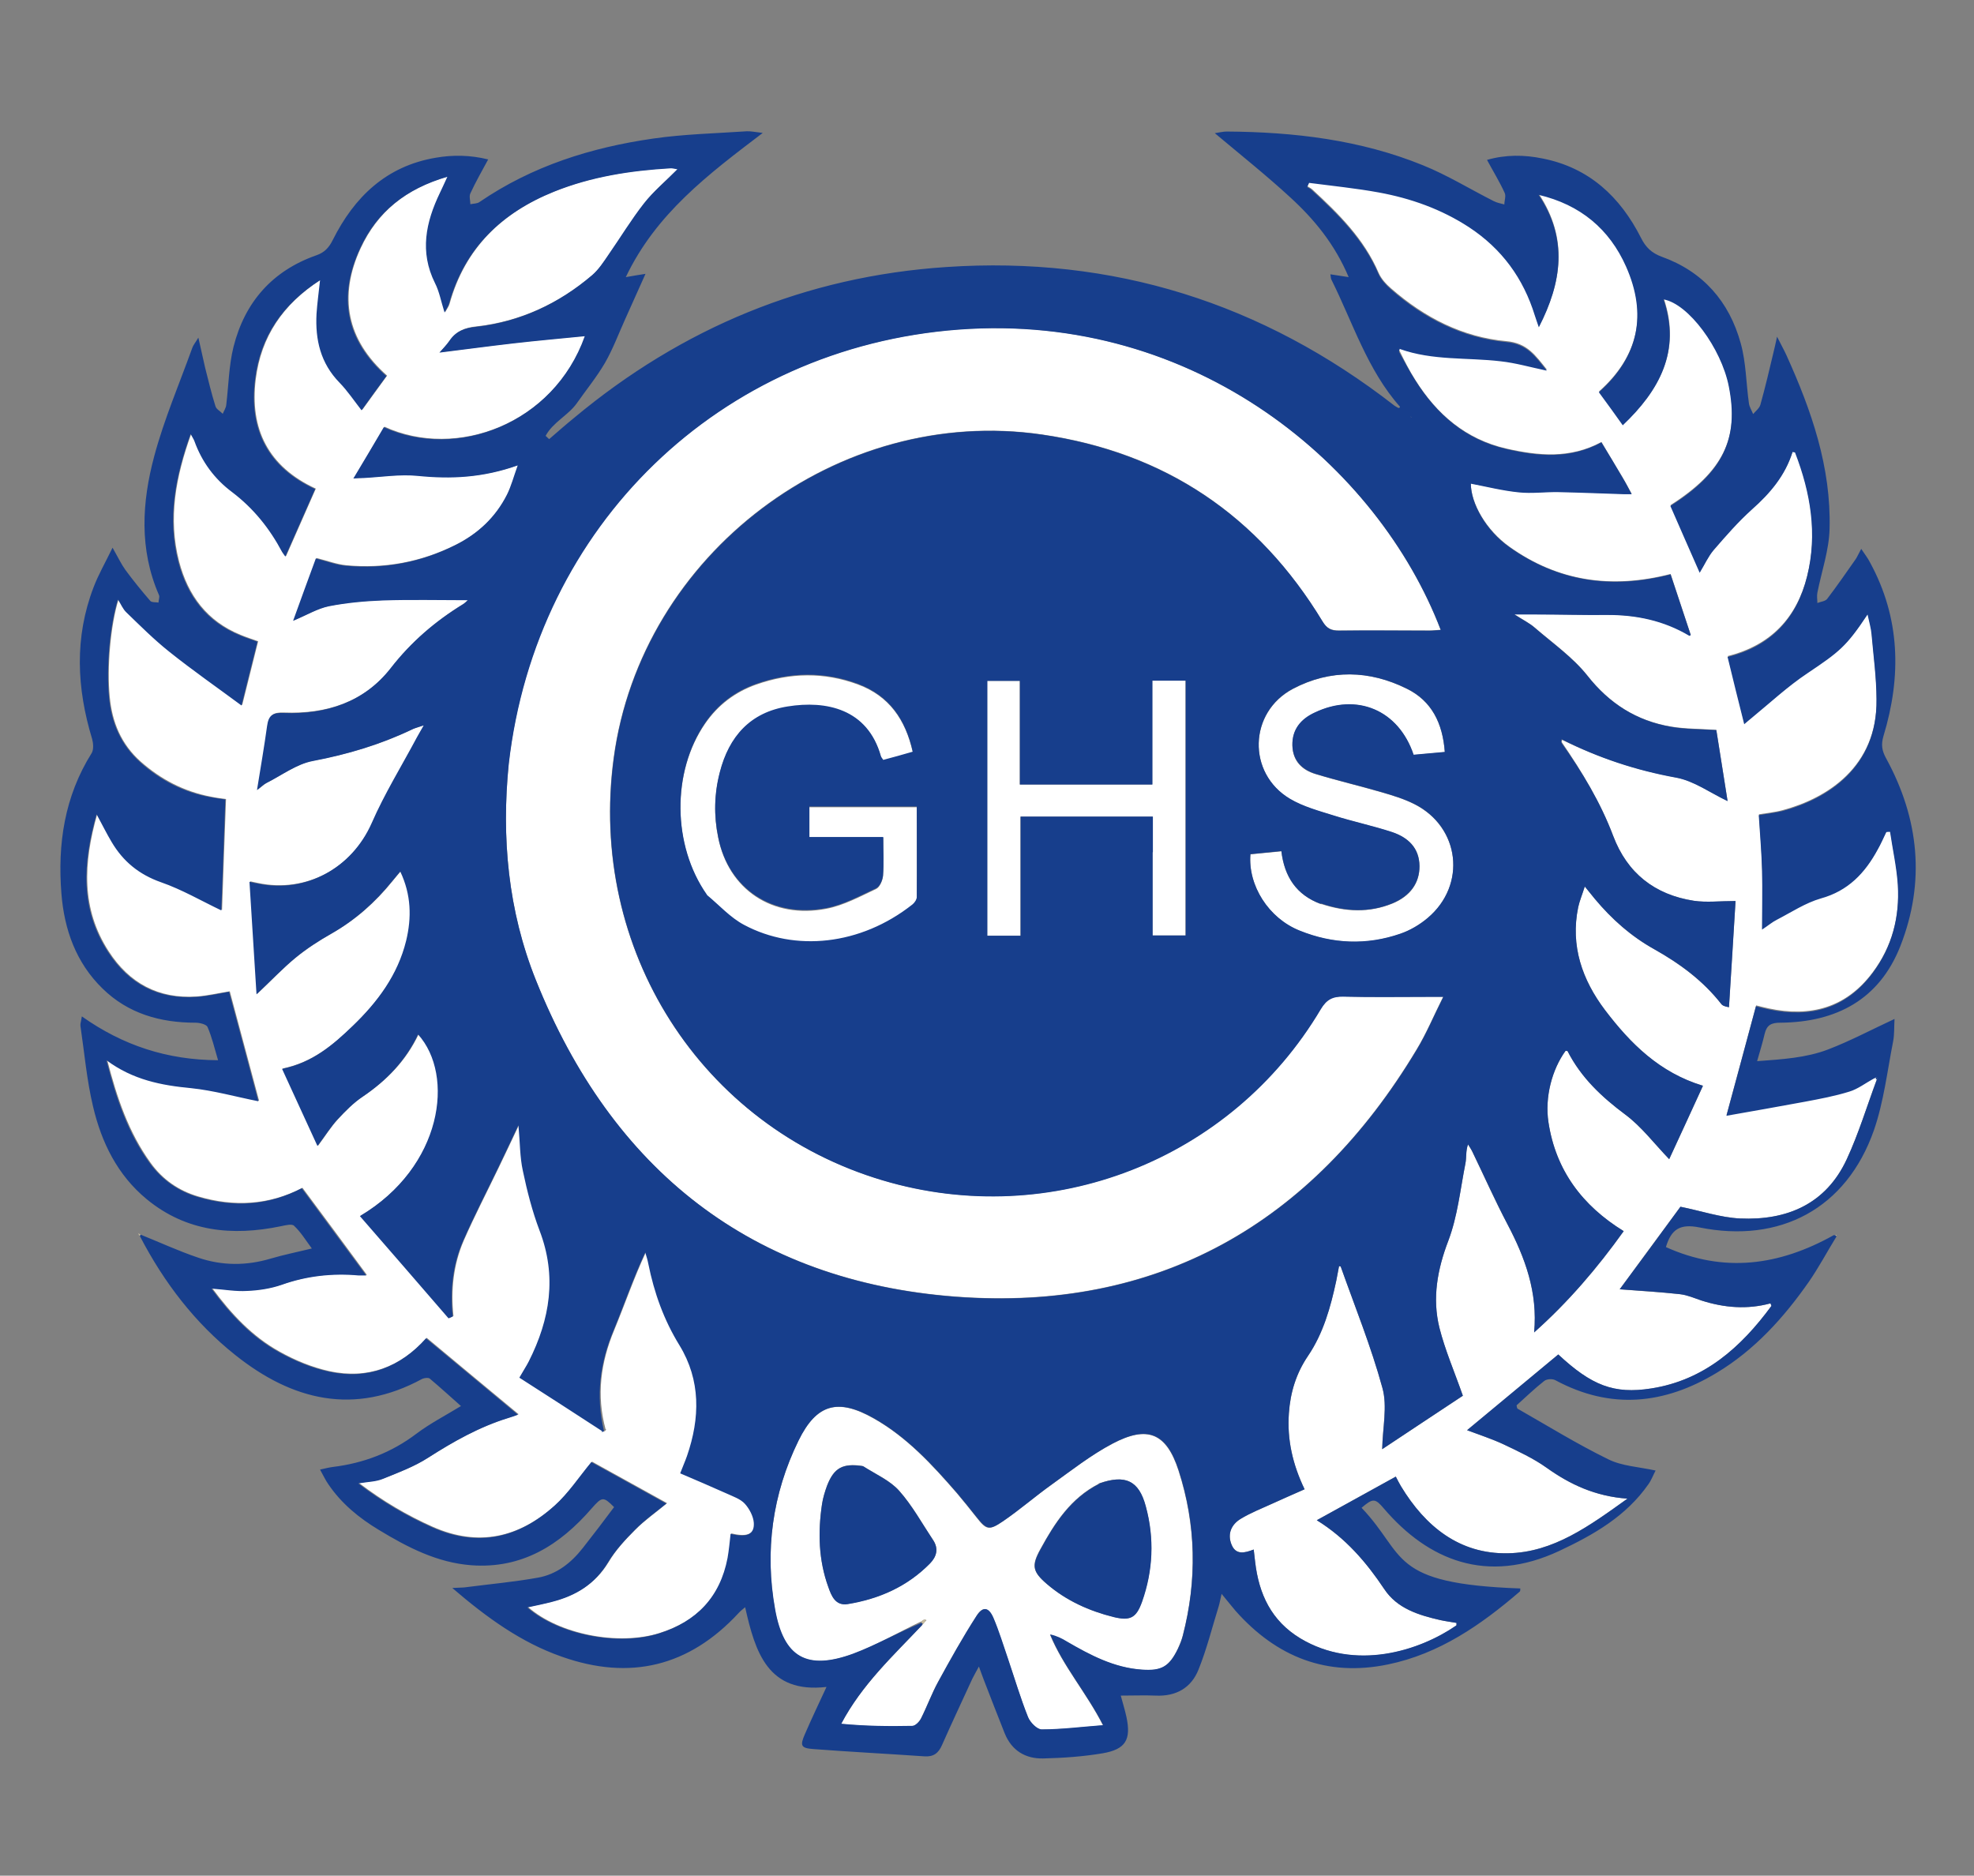
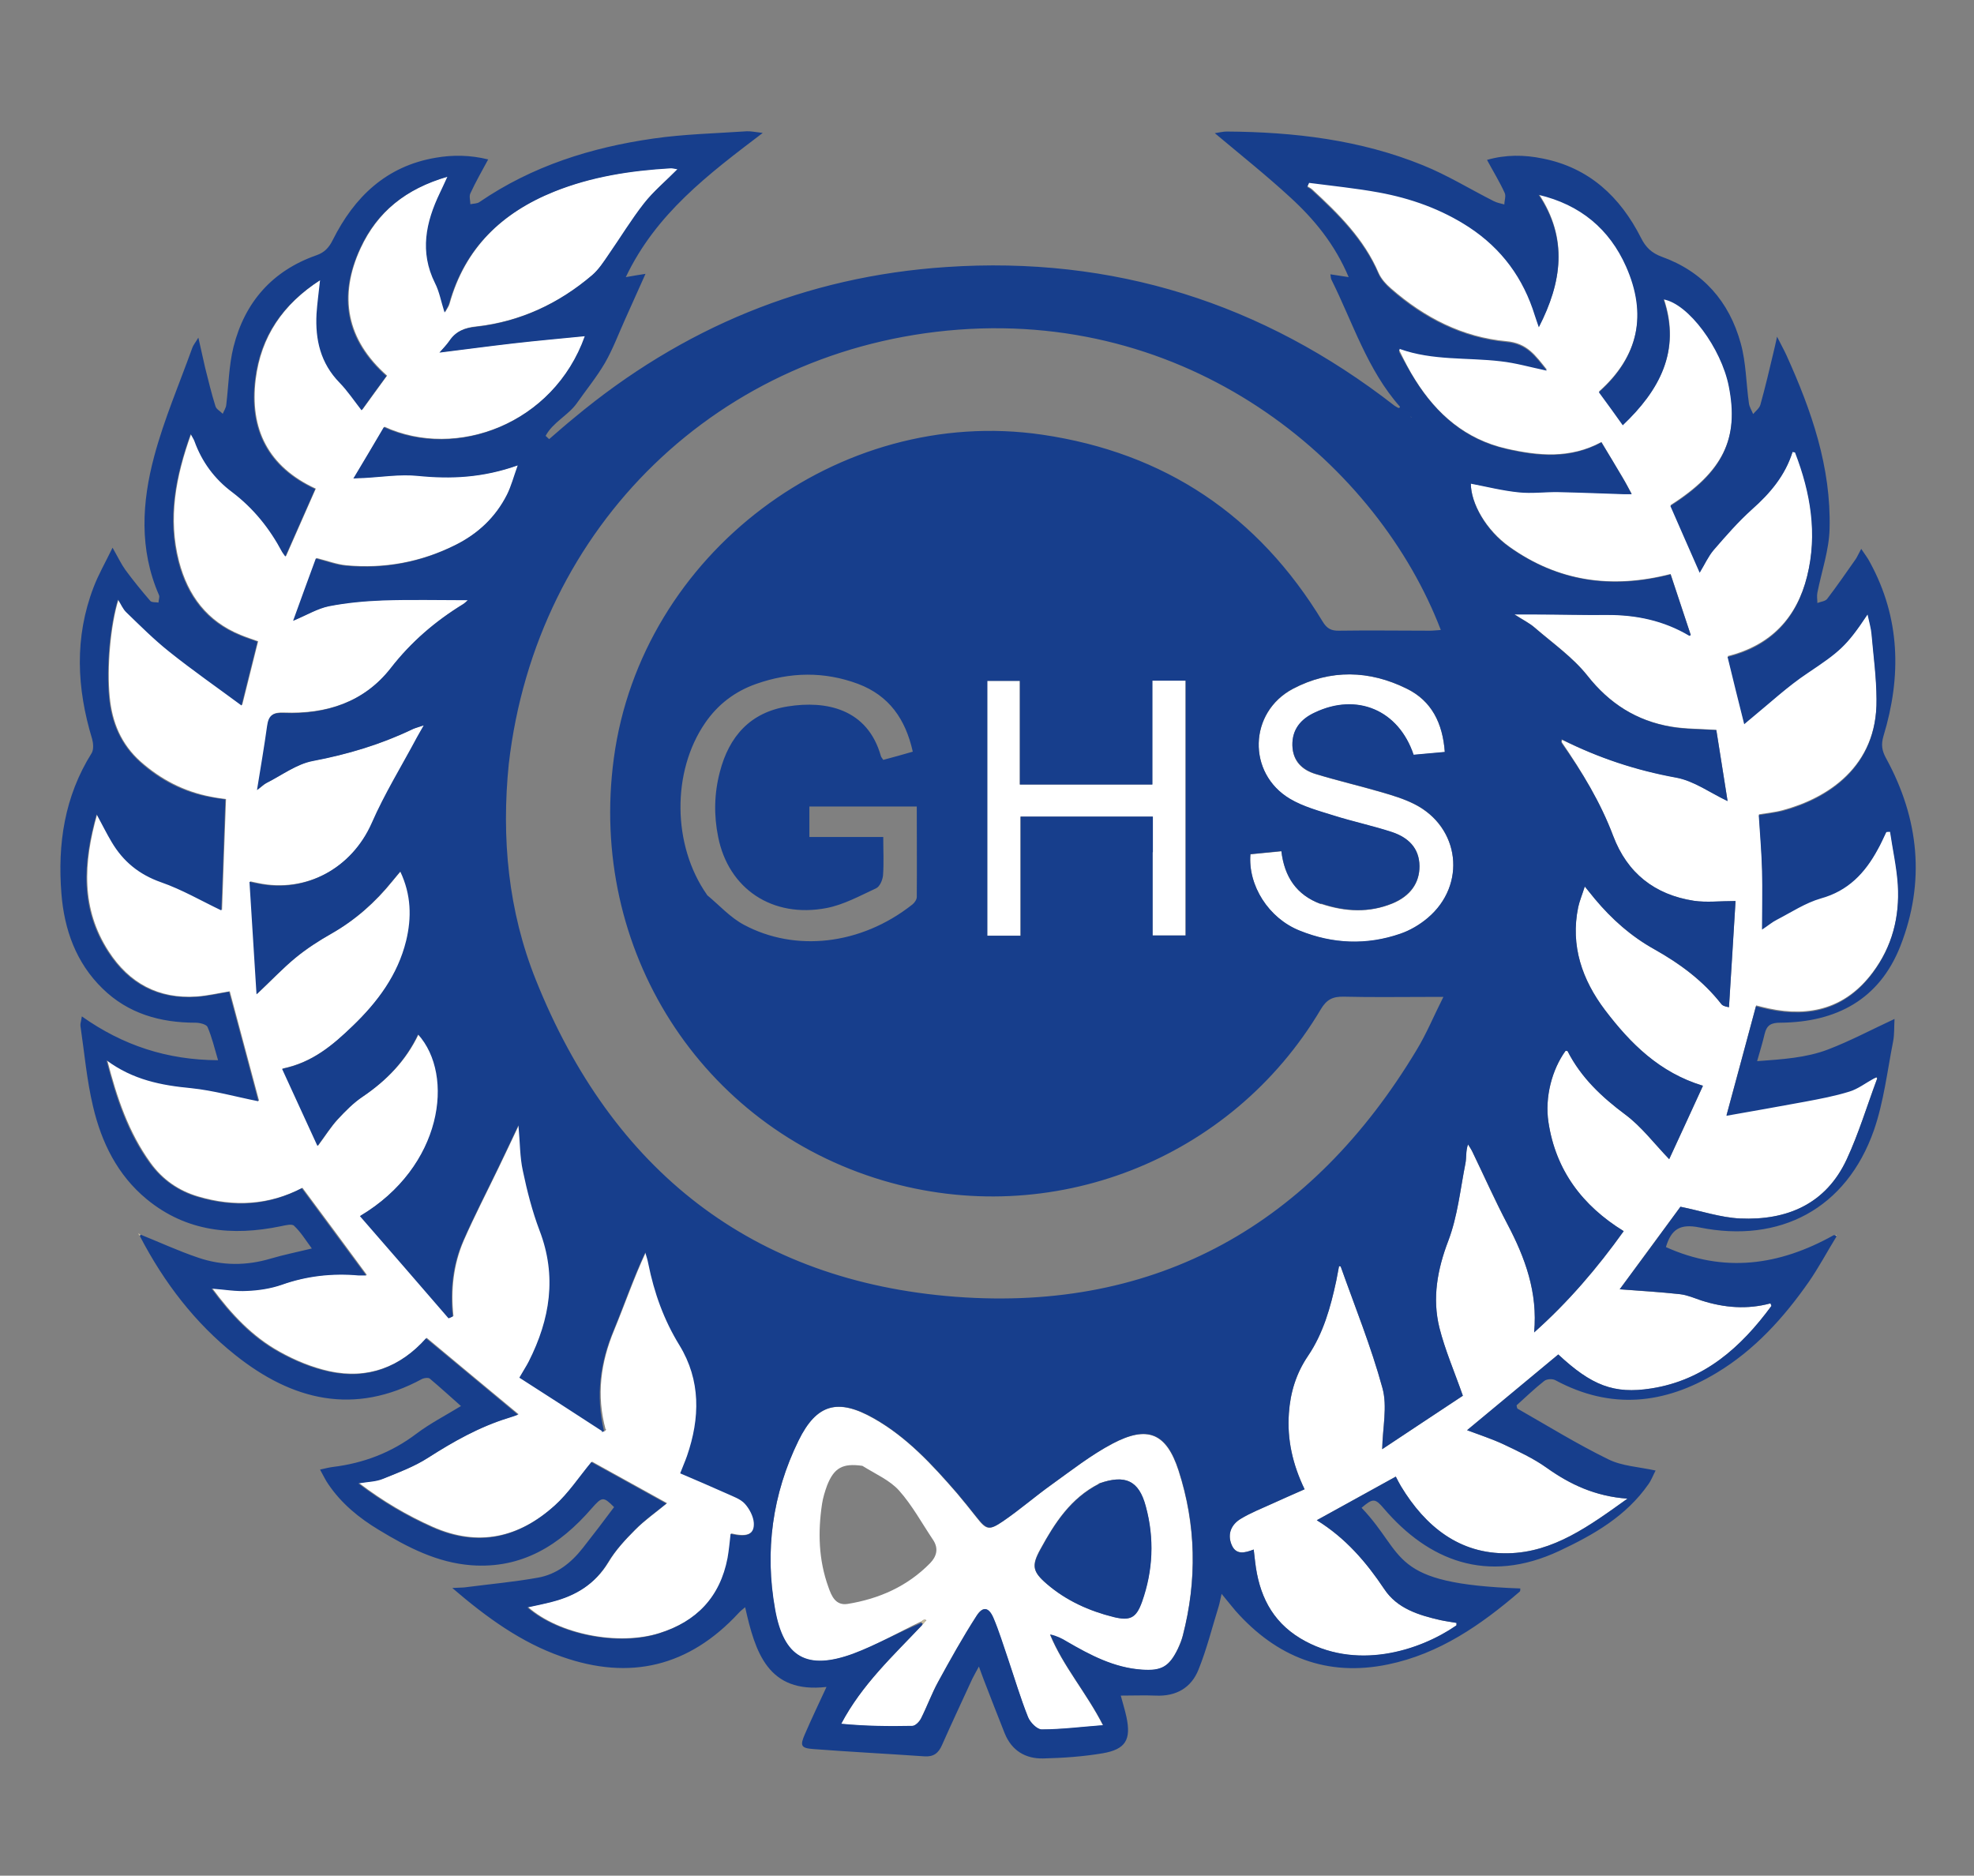
<svg xmlns="http://www.w3.org/2000/svg" id="Layer_1" version="1.1" viewBox="0 0 841.9 800">
  <rect x="0" y="0" width="841.9" height="800" fill="#808080" stroke="none" />
  <defs>
    <style>
      .st0 {
        fill: #a49260;
      }

      .st1 {
        fill: #fff;
      }

      .st2 {
        fill: #173e8c;
      }

      .st3 {
        fill: #183f8c;
      }

      .st4 {
        fill: #c6bb9e;
      }
    </style>
  </defs>
  <path class="st4" d="M782.9,526.9c-.1-.1.3-.2.3-.2,0,0,.2.4.1.5,0,.1-.3-.1-.4-.2Z" />
  <path class="st4" d="M58.9,526c.3.1.6.3,1,.6.2.2,0,.4-.2.5-.3-.1-.5-.4-.7-1,0-.2-.1-.2-.1-.2Z" />
  <path class="st4" d="M59,526s0,0,0,0,0,0,0,0Z" />
  <g>
    <path class="st1" d="M800.4,460.5c-4.2,11.4-7.7,23.1-12.8,34-8.9,19.1-25.5,26.1-45.5,25.2-8.3-.4-16.4-3.2-25.4-5-8.2,11.1-17.3,23.4-25.9,35.2,8.4.7,17.1,1.2,25.8,2.1,3.1.3,6.1,1.7,9.1,2.7,9.7,3.1,19.5,3.9,29.4,1.2.2.6.5,1,.4,1.1-13,17.7-28.7,31.7-51.3,35.2-15.9,2.5-25.5-1.3-39.6-14.5-12.9,10.7-25.8,21.4-38.9,32.3,5.3,2,10.5,3.7,15.5,6,6.3,3,12.8,6,18.4,10,10.1,7.2,20.8,12.2,34.5,13.2-16.2,11.6-31.6,22.9-51,23.3-20.6.4-35.2-11.4-45.6-28.6-.8-1.3-1.4-2.6-2.2-4.1-11.2,6.2-22.2,12.2-33.7,18.6,12.3,7.6,21.1,17.8,28.8,29.4,5.5,8.3,14.7,11.1,23.9,13.2,2.3.5,4.6.8,6.9,1.2,0,.5,0,.9-.1,1.1-15.9,11-43.1,19.6-66.5,5.5-12.4-7.5-17.7-18.9-19.3-32.7-.2-1.6-.4-3.2-.6-5.2-3.9,1.5-7.6,2.4-9.5-2.2-1.8-4.6,0-8.5,3.8-10.8,4.4-2.7,9.2-4.6,13.9-6.7,4.3-2,8.7-3.9,13.5-6-5.1-10.6-7.5-21.2-6.7-32.4.6-8.8,3.1-17,8.1-24.4,6.6-9.7,9.6-20.8,12.1-32.1.4-2.1.8-4.2,1.2-6.3.4,0,.6.1.7.2,6.1,17.2,13,34.2,17.8,51.8,2.2,7.9,0,17-.1,26.1,11.4-7.6,23.3-15.5,34.4-22.8-3.6-10.3-7.6-19.4-10-29-3.1-12.6-.9-24.8,3.8-37.1,3.9-10.4,5.1-21.9,7.3-33,.5-2.5,0-5.2,1.1-8.1.6,1,1.3,2,1.8,3,5,10.4,9.6,20.9,15,31,7.6,14.4,13,29.2,11.4,46.2,14.5-12.9,26.9-27.4,38.2-43.2-17.7-10.9-29-26-32.1-46.5-1.6-10.6,1.5-22.4,7.3-30.4.3,0,.8,0,.9.2,5.8,11.3,14.6,19.5,24.6,27,6.9,5.2,12.2,12.3,18.7,19,4.6-9.9,9.4-20.4,14.4-31.3-18.5-5.6-30.9-18-41.7-32.2-9.8-13-14.9-27.5-11.5-44,.6-2.7,1.7-5.3,2.8-8.8,1.9,2.3,3.1,3.8,4.3,5.3,7.2,8.7,15.5,16,25.4,21.5,10.8,6.1,20.7,13.4,28.5,23.3.5.6,1.1,1,3.3,1.4.9-15.3,1.9-30.6,2.8-45.3-6.7,0-12.3.7-17.8-.1-16.7-2.6-28.4-11.8-34.4-27.7-5.4-14.3-13.2-27.2-22-40.1,0-.5.3-.8.3-.8,15.5,7.6,31.6,12.9,48.6,16,7.6,1.4,14.5,6.5,21.9,10-1.5-9.7-3.2-20.1-4.8-30.3-6.8-.5-13.2-.4-19.3-1.4-14.7-2.5-26.3-9.8-35.7-21.8-6.2-7.8-14.7-13.8-22.4-20.4-2.2-1.9-5-3.3-8.7-5.7,3.9,0,6.6,0,9.3,0,10,0,20,.3,30,.2,12.6-.1,24.5,2.3,35.5,8.7.3-.1.3-.1.4-.1-2.9-8.8-5.8-17.6-8.6-26-25.3,6.5-48.1,3.1-68.7-11.6-10.1-7.2-16.5-18.7-16.5-27.1,6.8,1.3,13.5,3,20.4,3.7,5.6.6,11.3-.2,16.9-.1,9.4.2,18.9.6,28.3.9.8,0,1.6,0,3,0-1.4-2.6-2.6-4.8-3.8-6.9-3-5-6-9.9-9.1-15.2-13.3,7.2-26.9,5.9-40.6,2.8-17.3-4-29.6-14.6-38.8-29.3-2.5-3.9-4.6-8.1-6.8-12.6,0-.5.3-.7.3-.7,14,4.8,28.7,3.3,43,5,6.4.8,12.6,2.6,19.7,4-4.9-6.1-8.4-11.4-17.3-12.2-18.7-1.7-35-10.1-49.2-22.5-2.1-1.8-4.2-4.1-5.3-6.6-6.2-14.5-17.1-25.3-28.4-35.7-.6-.5-1.4-.9-2-1.3.3-.6.5-1.2.8-1.8,9.9,1.3,19.9,2.3,29.8,4.1,13.7,2.5,26.7,7.1,38.4,14.8,13.9,9.1,23.2,21.8,28.1,37.7.5,1.6,1.1,3.2,1.7,5,9.8-19,12.4-37.6-.1-56.5,17.7,4.2,30.1,14.5,37.3,30.6,9,20.2,5.5,38.4-11.6,53.6,3.6,5,7,9.8,10.2,14.1,15.5-14.7,24.9-31.5,17.4-53.7,10.7,1.9,24.6,20.9,27.8,37,4.5,22.5-2.5,36.8-24.9,51.1,4.1,9.3,8.2,18.6,12.5,28.5,2.2-3.6,3.6-7,6-9.7,5.2-6,10.4-12.1,16.3-17.3,7.8-6.9,14.2-14.5,17.3-24.5.5.2,1,.2,1.1.3,6.6,17.1,9.6,34.7,5.1,52.8-4.4,17.7-15.3,29.6-33.9,34.3,2.4,9.5,4.7,18.8,7.1,28.7,1.4-1.1,2.3-1.9,3.2-2.7,7.9-6.4,15.4-13.3,23.7-19,13.7-9.2,16.7-11.4,25.7-25.1.7,3.3,1.5,5.9,1.7,8.5.8,9.3,2,18.6,2.1,27.8.3,29.1-21.2,42.4-40,47.5-3.2.9-6.5,1.2-10.2,1.8.5,8,1.2,15.9,1.4,23.8.2,8,0,16,0,25,2.5-1.7,4.3-3.2,6.3-4.2,6.2-3.2,12.2-7.2,18.8-9.1,11.6-3.3,18.8-10.8,24.2-20.8,1.3-2.5,2.4-5,3.7-7.5.5,0,1.1,0,1.6-.1,1.1,7.6,2.9,15.1,3.3,22.7.8,13.7-2.4,26.4-10.8,37.6-11.3,15.1-26.5,19.2-44.3,15.4-1.9-.4-3.8-.9-5.4-1.3-4.3,16.1-8.6,31.7-12.6,46.7,10.8-1.9,22.2-3.8,33.5-6,6.3-1.2,12.7-2.4,18.9-4.3,3.7-1.2,7-3.7,11-5.6.5,0,.8.3.8.3Z" />
    <path class="st1" d="M258.3,609.7c-4-14.6-2.1-28.6,3.7-42.5,4.5-10.9,8.3-22,13.5-33.2.4,1.6.9,3.2,1.3,4.8,2.5,12.3,6.7,23.9,13.3,34.8,9.1,14.9,8.8,31,3.2,47.2-.8,2.3-1.8,4.6-2.9,7.4,6.8,2.9,13.3,5.7,19.8,8.6,2.7,1.2,5.8,2.3,7.8,4.4,2,2.1,3.7,5.3,3.8,8.1.3,5-3,6.4-9.9,4.7-.4,3.5-.7,6.9-1.3,10.3-3.2,16.7-13.3,27.2-29.3,32.2-17.5,5.5-42.8.6-56.1-11.1,3.7-.8,7.2-1.5,10.6-2.4,10-2.6,18.2-7.6,23.8-16.8,3-5.1,7.2-9.6,11.4-13.8,4.1-4.1,8.9-7.4,13.5-11.3-10.9-6-21.8-12.1-32-17.7-5.3,6.4-9.8,13.3-15.7,18.6-15.3,13.7-32.6,17.9-52.2,9.2-11-4.9-21.2-10.9-31.5-18.7,4.1-.7,7.5-.8,10.4-1.9,6.6-2.6,13.4-5.2,19.3-9,10.9-7,22-13.2,34.3-17,1.2-.4,2.4-.8,4.1-1.4-13.3-11-26.1-21.7-39.2-32.6-11,12.3-25,17.8-41.5,14.2-7.3-1.6-14.6-4.6-21.2-8.3-11.6-6.4-20.6-16-28.8-27.1,5.5.4,10.4,1.3,15.2,1,4.9-.3,10-1,14.7-2.6,10.7-3.8,21.7-5,32.9-4,.9,0,1.9,0,3.2,0-9.3-12.6-18.3-24.9-27.5-37.2-14.2,7.4-29.1,8.2-44.4,3.7-8.5-2.5-15.3-7.3-20.4-14.4-9.3-12.9-14.3-27.6-18.5-43.9,11.4,8.4,23.4,10.7,36,11.9,9.7.9,19.2,3.7,28.8,5.6-4.1-15.2-8.3-30.9-12.5-46.7-4.5.7-9.2,1.8-14,2.2-16.3,1.1-28.8-5.6-37.6-19.2-11.8-18.2-10.9-37.6-4.9-58.7,2.5,4.7,4.3,8.3,6.4,11.8,4.9,8.3,11.7,14,21.1,17.2,8.9,3.1,17.1,7.9,25.7,12,.5-15.1,1.1-30.9,1.7-47.3-2-.3-4.2-.5-6.4-1-11.4-2.2-21.3-7.3-30-15-8.3-7.4-12.2-16.8-13.2-27.7-1.2-12.2.3-30.4,3.8-41.6,1.3,2.1,2.1,4.1,3.6,5.5,6,5.7,11.8,11.6,18.2,16.7,10,7.9,20.4,15.3,30.9,23,2.1-8.3,4.4-17.5,6.8-27.2-2.5-.9-5-1.7-7.4-2.7-14.3-5.8-22.5-16.8-26.3-31.3-4.8-18.5-1.4-36.3,5.2-54.6.8,1.5,1.3,2.2,1.6,3,3.2,8.9,8.6,16.2,16.1,21.8,9.1,6.9,16,15.5,21.3,25.5.3.5.7,1,1.4,2,4.3-9.8,8.5-19.2,12.7-28.8-20.2-9.3-28.3-25.4-25.6-46.8,2.3-18,11.5-31.8,27.7-42.3-.6,5.5-1.3,9.9-1.5,14.3-.6,11.1,1.7,21.1,9.8,29.4,3.4,3.5,6.2,7.7,9.4,11.8,3.5-4.8,6.9-9.5,10.6-14.6-17.3-15.3-20.8-33.9-11.2-54.5,7.2-15.4,19.3-25.3,37.2-30.5-1.5,3.2-2.3,5.1-3.2,6.9-6,12.5-8.7,25.1-2.1,38.4,1.8,3.7,2.6,7.8,4.1,12.6.8-1.5,1.6-2.5,1.9-3.7,6.6-23.7,22.4-38.8,44.7-47.8,15.9-6.4,32.7-9,49.7-10,.7,0,1.5.2,3,.4-5.2,5.2-10.3,9.4-14.3,14.6-5.4,6.9-9.9,14.5-15,21.7-2.2,3.1-4.3,6.5-7.1,8.9-14.3,12.2-30.8,19.9-49.5,22-4.9.5-8.5,1.9-11.3,5.9-1.3,1.9-3,3.5-4.3,5.1,10.5-1.3,20.9-2.7,31.3-3.9,10.3-1.2,20.7-2.1,30.7-3.1-13.5,37.6-55,52.9-85.7,38.8-4.2,7-8.4,14.1-13,21.9,2.1,0,3.2-.1,4.2-.2,7.8-.4,15.7-1.6,23.4-.9,14,1.4,27.6.8,42.5-4.5-1.8,5-2.8,8.9-4.6,12.5-4.9,9.7-12.5,16.8-22.2,21.6-14.7,7.3-30.2,10.2-46.5,8.7-4.1-.4-8-1.9-12.8-3.1-3,8.3-6.2,17-9.7,26.6,5.8-2.4,10.3-5.2,15.2-6.2,7.6-1.5,15.5-2.2,23.2-2.5,12-.4,24-.1,36.1-.1-.5.4-1.2,1.2-2,1.7-11.9,7.3-22.2,16.1-30.9,27.3-11.4,14.6-27.6,19.8-45.7,19.1-4.7-.2-6.4,1.1-7,5.6-1.1,8.7-2.7,17.4-4.3,27.3,1.9-1.4,2.8-2.3,3.8-2.9,6.6-3.3,13-8.2,20-9.5,14.7-2.7,28.8-6.9,42.2-13.4,1.1-.5,2.4-.8,5.1-1.8-1.4,2.5-2.2,3.8-2.9,5.1-6.5,12.2-13.7,24-19.3,36.6-8.4,19.2-28.1,30.1-48.8,25.7-.6-.1-1.2-.3-3.3-.7,1,16.1,2,31.5,3,48,6.3-6,11.1-11.1,16.5-15.5,4.8-3.9,10-7.3,15.3-10.3,10.2-5.8,18.7-13.3,26-22.4,1-1.3,2.1-2.5,3.5-4.2,4.7,10,5,19.7,2.5,29.6-3.6,14.6-12.2,26.1-22.8,36.3-8.4,8.1-17.3,15.7-30.1,18.3,5.1,11.2,10,21.7,15.1,32.9,3.2-4.3,5.5-8.1,8.5-11.3,3.2-3.5,6.7-7.1,10.7-9.7,10.2-6.9,18.4-15.4,23.7-26.6,15.7,17.4,10.4,56.6-24.8,77.5,12.7,14.7,25.3,29.1,37.8,43.6.6-.3,1.2-.6,1.8-.8-1.2-11.1,0-22,4.4-32.2,4.6-10.5,9.9-20.7,14.9-31.1,2.7-5.6,5.4-11.3,8.7-18.3.7,7.5.6,13.7,1.9,19.5,1.8,8.6,4,17.2,7.1,25.4,7.5,19.5,4.5,37.9-4.6,55.9-.5,1-1.1,2-1.7,3-.6,1-1.2,2-2.3,3.9,11.9,7.7,23.6,15.3,35.8,23.1.7-.2.8-.6,1-1Z" />
-     <path class="st1" d="M217,325.2c11.6-101.1,89.9-177,191.7-184.7,101.7-7.6,179.1,58.6,205.7,128.1-1.7.1-3.3.3-4.8.3-12.8,0-25.7,0-38.5,0-3.4,0-5.3-.9-7.1-3.9-27.4-45.3-67.2-72.1-119.6-79.7-86.9-12.7-171,50.8-182.7,138-11,81.6,37.1,157,114.8,180.1,71.7,21.3,148.4-8.6,186.7-73,2.5-4.2,5.1-5.6,9.8-5.4,12.2.4,24.3.1,36.5.1,1.6,0,3.2,0,6,0-4.1,8.2-7.2,15.7-11.4,22.6-44.5,74.2-110.4,111.8-196.6,105.3-86.9-6.6-146.7-54.1-179-135-11.8-29.5-14.7-60.7-11.5-92.8Z" />
    <path class="st1" d="M392.6,691.7c-9.6,4.6-18.9,10-28.8,13.7-19.7,7.2-29.7,1.7-33.3-18.9-4.4-24.9-1.1-49.2,10-72,7.7-15.7,16.8-18.2,32.1-9.5,14.2,8,25,19.8,35.5,31.9,2.8,3.3,5.5,6.7,8.2,10.1,4.3,5.5,5.3,6,11.4,1.9,7.1-4.9,13.7-10.6,20.7-15.6,8.5-6.1,16.8-12.7,26-17.5,14.9-7.9,23-4.6,28.2,11.4,7.5,23.2,8,46.8,1.8,70.5-.5,1.9-1.3,3.8-2.1,5.6-3.7,7.6-7,9.6-15.4,8.9-11.8-.9-22-6.2-32-12-2.1-1.2-4.3-2.3-7.1-3,5.6,13.6,15.5,24.7,22.6,38.7-9.4.8-17.8,1.8-26.2,1.8-2,0-4.9-2.9-5.8-5.2-3.2-8.2-5.7-16.7-8.6-25-2-5.8-3.8-11.7-6.2-17.4-2-4.6-4.5-5.1-7.2-.8-5.8,9.1-11.1,18.5-16.3,28-2.8,5.1-4.7,10.6-7.4,15.8-.7,1.4-2.4,3.1-3.7,3.1-9.9.3-19.9.1-30.3-.9,8.8-16.7,22.1-28.9,34.8-42.4.7-.9,1-1.3,1.6-1.8-.1-.2-.4-.2-1-.3-.7.4-1.1.7-1.5,1M468.5,632.9c-11.9,6.1-18.7,16.7-24.8,27.8-3.9,7.1-3.4,9.6,2.8,14.9,8.2,7.1,17.9,11.4,28.3,14,7.1,1.8,9.7.5,12.2-6.5,4.7-13.3,5.4-27,1.6-40.7-3-11-8.7-13.7-20.2-9.6M367.8,625.2c-8.4-1.2-12.1.8-15.1,8.5-.9,2.5-1.7,5.1-2.1,7.7-1.8,12-1.5,23.9,2.7,35.5,1.3,3.7,3,8,8.2,7.2,13.5-2.2,25.5-7.5,35.2-17.4,2.8-2.9,3.7-6.3,1.2-10-4.7-7-8.8-14.6-14.4-20.9-3.9-4.4-9.9-7-15.7-10.6Z" />
-     <path class="st1" d="M301.3,381.6c-14.6-20.9-14.8-52.3-.6-72.9,5.5-8,12.8-13.5,21.8-16.7,14.5-5.1,29-5.4,43.5,0,13.2,4.9,20.2,15,23.3,28.9-4.4,1.2-8.5,2.3-12.6,3.5-.5-.8-.9-1.1-1-1.6-5.7-20.3-23.5-23.8-39.7-21.2-16,2.5-25.1,12.8-29,28-2.4,9.2-2.6,18.5-.7,27.7,4.4,22.1,23.1,34.8,46.2,30.3,7.3-1.4,14.3-5.2,21.1-8.4,1.6-.7,2.8-3.6,3-5.5.4-5.3.1-10.6.1-16.4h-31.5v-13h45.8c0,13.1,0,25.9,0,38.6,0,1.1-1,2.5-1.9,3.2-22.3,17.5-50.1,20.2-71.7,8.7-5.9-3.1-10.6-8.4-16-13Z" />
    <path class="st1" d="M563.6,385.6c10.3,3.4,20.3,3.8,30.2-.2,7.7-3.1,11.7-8.8,11.6-15.9,0-7.9-4.9-12.3-11.6-14.5-8.2-2.7-16.7-4.5-25-7.1-6.3-2-13-3.7-18.6-7.1-18.3-10.9-17.7-37,1.3-47,15.9-8.4,32.5-8,48.5,0,10.6,5.2,15.3,14.7,16.2,27-4.7.4-9.1.8-13.3,1.2-6.4-19.1-24.2-26.6-42.2-18-5.8,2.8-9.6,7.2-9.5,14,.1,6.6,4.1,10.5,10,12.2,9.2,2.8,18.6,5,27.9,7.7,4.8,1.4,9.6,2.8,14.1,5.1,19.5,9.8,22.4,34.5,5.7,48.6-3.4,2.8-7.4,5.2-11.6,6.7-14.4,5-28.9,4.4-43-1.3-13.3-5.3-22.1-19.4-21-32.6,4.1-.4,8.4-.8,13.2-1.3,1.3,10.9,6.4,18.7,17.1,22.6Z" />
    <path class="st1" d="M491.6,363c0-5.1,0-9.7,0-14.7h-56.4v50.8h-14.2v-108.7h13.9v44.2h56.5v-44.3h14.2v108.7h-14.1c0-12,0-23.7,0-36Z" />
  </g>
  <path class="st0" d="M602,178c-.2-.1-.4-.3-.6-.4.1,0,.3.2.5.3,0,0,.1,0,.1,0Z" />
  <path class="st3" d="M596.7,149.3c0-.1,0-.4.3-.5,0,.1-.2.4-.3.5Z" />
  <path class="st0" d="M597.2,173.8c0,0,0,.3-.3.5-.1,0,.2-.3.3-.5Z" />
-   <path class="st3" d="M800,460c0-.3.2-.5.4-.7,0,.3.2.5.1,1-.1.2-.4,0-.5-.2Z" />
  <path class="st3" d="M665.7,316.2c0-.2,0-.5.3-.7.1.2-.2.5-.3.7Z" />
  <path class="st0" d="M601.9,178s0,0,0,0,0,0,0,0Z" />
  <path class="st4" d="M721,271c0,0-.1,0,0,0,.1,0,0,0,0,0Z" />
  <path class="st4" d="M258.1,609.9c0,.2,0,.6-.4.9,0-.3,0-.5.4-.9Z" />
  <g>
    <path class="st2" d="M783.3,527.3c-4,6.5-7.6,13.3-11.9,19.5-10.7,15.3-23.1,29-39.2,38.7-22.3,13.5-45.2,15.9-68.8,3.2-1.2-.7-3.7-.6-4.8.3-4.2,3.3-8,7-11.8,10.4.2.8.2,1.2.4,1.4,12.8,7.3,25.4,15.1,38.7,21.6,5.8,2.9,12.8,3.2,20.2,4.8-1.1,2.1-1.8,4.1-3.1,5.9-9.5,13.6-23.3,21.5-38,28.4-31,14.5-56,3.8-74.7-18-3.8-4.5-4.7-4.6-9.6-.4,19.3,20.2,11.2,32.4,67.7,34.4,0,.5,0,1.1-.2,1.3-16.6,14.3-34.4,26.6-56.2,31.1-26,5.4-47.5-3.1-65-22.8-1.8-2.1-3.5-4.3-6-7.3-.6,2.5-.8,3.9-1.2,5.2-2.8,9-5.1,18.3-8.6,27-3.1,7.9-9.6,11.6-18.3,11.2-4.8-.2-9.6,0-14.9,0,.7,2.7,1.7,5.8,2.4,9,2.1,9.8-.3,13.9-10.1,15.6-8.3,1.4-16.8,2-25.3,2.2-7.6.2-13.5-3.3-16.5-10.7-3-7.6-6-15.2-8.9-22.8-.6-1.5-1.1-3-2.1-5.7-1.3,2.4-2.1,3.8-2.8,5.2-4.3,9.4-8.7,18.7-12.9,28.2-1.5,3.5-3.6,5.2-7.6,4.9-15.8-1.1-31.6-1.9-47.3-3.1-5.3-.4-5.8-1.4-3.6-6.4,2.9-6.7,6-13.2,9.2-20.1-25,2.9-30.4-14.8-34.7-34-1.2,1-2.1,1.7-2.8,2.5-21.1,22.8-46.3,28.9-75.4,18.6-17.2-6-31.8-16.5-46.7-29.3,3-.2,4.7-.1,6.4-.4,10-1.3,20.1-2.2,30.1-4,8-1.4,14.2-6.3,19.2-12.7,4.5-5.7,8.9-11.5,13.3-17.4-4.6-4.6-5.1-4.5-9.6.6-13.5,15.6-29.7,25.8-51.3,24.2-14.5-1.1-27.1-7.6-39.3-15-8.5-5.1-16.1-11.3-21.7-19.6-1.2-1.7-2.1-3.7-3.5-6.2,2.2-.5,3.8-.9,5.3-1.1,13.2-1.6,25.1-6.1,35.8-14.2,5.7-4.3,12.1-7.6,19-11.8-4.5-4-8.8-7.9-13.3-11.7-.6-.5-2.3-.3-3.2.1-29.1,15.8-55.5,9.2-79.8-10.2-17.1-13.6-30.3-30.8-40.6-50.6,0-.5.3-.7.3-.7,8.2,3.3,16.2,7,24.5,9.8,10.2,3.5,20.6,3.5,31,.4,5.4-1.6,10.9-2.7,17.5-4.3-2.6-3.5-4.7-7-7.6-9.7-.9-.9-3.7-.2-5.6.2-20.7,4.3-40.3,2.4-57.2-11.5-12.5-10.3-19.3-24.2-22.9-39.5-2.7-11.3-3.7-23-5.4-34.5-.1-.9.3-1.9.6-4,17.5,12.4,36.4,18.6,58.1,18.7-1.5-5.1-2.6-9.8-4.5-14.2-.5-1.1-3.3-1.8-5.1-1.8-15.1,0-28.8-3.9-39.7-14.6-11.3-11-16.3-25.2-17.5-40.4-1.7-21.2,1.3-41.5,12.9-60,.9-1.5.7-4.2.2-6-6.6-21.7-7.6-43.3.6-64.7,2-5.3,4.9-10.3,8.1-16.9,2.4,4.2,3.7,7,5.5,9.5,3.3,4.5,6.9,8.9,10.6,13.2.6.7,2.3.5,3.5.7,0-1.1.6-2.3.2-3.2-8.5-19.5-7.3-39.6-2-59.3,4.2-15.7,10.7-30.8,16.2-46.1.4-1.2,1.3-2.2,2.6-4.4,1.1,5,2,9,2.9,12.9,1.4,5.5,2.7,11,4.4,16.4.4,1.3,2.1,2.1,3.1,3.2.5-1.3,1.4-2.5,1.5-3.9,1-8.2,1.1-16.7,3.1-24.7,4.8-19,16.5-32.4,35.3-39,3.5-1.2,5.4-3.3,7-6.5,9.2-18.4,22.8-31.5,43.8-35.1,7.4-1.3,14.8-1.2,22.5.7-2.8,5.2-5.4,9.7-7.6,14.5-.6,1.2,0,3.1,0,4.6,1.4-.3,3-.2,4-1,22.4-15.3,47.5-23.2,74-27,13.1-1.9,26.5-2.2,39.8-3.1,1.7-.1,3.5.3,6.9.7-23.3,17.7-45.5,34.4-58.4,61.5,3.3-.6,5.3-.9,8.4-1.4-3.1,6.9-5.9,13.1-8.7,19.4-2.8,6.2-5.2,12.7-8.6,18.6-3.5,6-8,11.5-12,17.2-3.7,5.2-10.2,8.1-13.3,13.9.5.5,1,.9,1.5,1.4,3.6-3.1,7.1-6.2,10.8-9.2,46-38.3,98.7-60.2,158.5-64.2,71.2-4.8,134.9,15.3,191.2,59.1.4.3.8.5,1.7,1,.5,0,.6-.2.7-.5-14-15.8-20.1-35.9-29.3-54.3-.2-.4-.2-1-.4-2.2,2.4.4,4.5.7,7.8,1.2-5.9-14-14.7-24.7-25-34.1-10.1-9.3-20.9-17.9-32.1-27.3,2.1-.3,3.6-.7,5.1-.7,28.7.2,56.9,3.5,83.7,14.4,10.4,4.2,20.1,10.2,30.2,15.3,1.4.7,3,1,4.5,1.4,0-1.7.8-3.6.1-5-2.1-4.6-4.8-9-7.5-14,8-2.3,15.9-2.2,23.7-.6,19.8,3.9,33.1,16.3,42,33.9,2,4,4.5,6.4,8.8,8,17.6,6.3,28.8,19.1,33.7,36.9,2.3,8.2,2.3,17.1,3.5,25.6.2,1.6,1.2,3.1,1.8,4.6,1.1-1.3,2.7-2.5,3.1-4,2.1-7.5,3.9-15.2,5.7-22.8.4-1.5.7-3.1,1.4-6.2,1.8,3.6,3,5.7,4,7.9,10.7,23.6,19.1,47.8,18.4,74-.2,9.1-3.4,18.2-5.2,27.3-.3,1.4,0,3,0,4.4,1.4-.6,3.4-.7,4.2-1.8,4.2-5.5,8.2-11.3,12.2-17,.7-1.1,1.2-2.3,2.3-4.3,1.5,2.3,2.8,3.9,3.7,5.7,13,23.8,13.5,48.7,5.8,74.1-1.1,3.7-.7,6.3,1.2,9.7,14,25.7,16.7,52.6,6,79.9-9,22.9-27.4,32.5-51.2,32.7-3.9,0-5.8,1-6.7,4.8-.8,3.5-1.9,7-3.2,11.6,10.8-.8,20.9-1.4,30.3-5,9.4-3.6,18.4-8.4,28.3-13-.2,3.2,0,6.5-.6,9.6-2.5,12.7-4,25.8-8.2,37.9-11.7,33.3-39.9,48.4-74.5,41.4-8.1-1.6-11.9.7-14.2,8.4,24.6,11.1,48.2,8,71.6-5.1.5,0,.7.2.7.2M602,178s0,0-.2-.2c-.1,0-.3-.2-.4-.2.2.1.4.3.6.5M393.1,692.2c.2.2.3.3.1,1-12.3,13-25.6,25.3-34.4,42,10.4,1,20.3,1.1,30.3.9,1.3,0,3-1.8,3.7-3.1,2.6-5.2,4.6-10.7,7.4-15.8,5.2-9.5,10.4-18.9,16.3-28,2.7-4.2,5.2-3.8,7.2.8,2.4,5.6,4.2,11.6,6.2,17.4,2.8,8.3,5.3,16.8,8.6,25,.9,2.2,3.8,5.2,5.8,5.2,8.4,0,16.8-1.1,26.2-1.8-7.2-14-17-25.1-22.6-38.7,2.8.6,5,1.7,7.1,3,10,5.8,20.1,11.2,32,12,8.4.6,11.7-1.3,15.4-8.9.9-1.8,1.6-3.7,2.1-5.6,6.1-23.7,5.7-47.3-1.8-70.5-5.2-16-13.2-19.3-28.2-11.4-9.2,4.9-17.5,11.4-26,17.5-7,5-13.6,10.8-20.7,15.6-6,4.1-7,3.6-11.4-1.9-2.7-3.4-5.4-6.8-8.2-10.1-10.5-12.1-21.4-23.9-35.5-31.9-15.3-8.6-24.4-6.2-32.1,9.5-11.2,22.8-14.5,47.1-10,72,3.7,20.6,13.6,26.1,33.3,18.9,9.9-3.7,19.2-9.1,29.3-13.2M256.8,610.4c-11.7-7.6-23.4-15.2-35.3-22.8,1.1-1.9,1.7-2.9,2.3-3.9.6-1,1.2-2,1.7-3,9.1-18,12.1-36.4,4.6-55.9-3.1-8.2-5.3-16.8-7.1-25.4-1.3-5.9-1.2-12-1.9-19.5-3.3,7-6,12.7-8.7,18.3-5,10.4-10.3,20.6-14.9,31.1-4.4,10.1-5.6,21-4.4,32.2-.6.3-1.2.6-1.8.8-12.5-14.5-25.1-29-37.8-43.6,35.3-21,40.5-60.1,24.8-77.5-5.3,11.2-13.5,19.7-23.7,26.6-4,2.7-7.4,6.2-10.7,9.7-2.9,3.2-5.3,7-8.5,11.3-5.1-11.2-10-21.7-15.1-32.9,12.9-2.6,21.7-10.2,30.1-18.3,10.6-10.2,19.2-21.7,22.8-36.3,2.4-9.9,2.2-19.7-2.5-29.6-1.4,1.7-2.5,3-3.5,4.2-7.3,9-15.8,16.6-26,22.4-5.3,3-10.6,6.4-15.3,10.3-5.3,4.4-10.1,9.5-16.5,15.5-1-16.5-2-31.9-3-48,2.1.5,2.7.6,3.3.7,20.7,4.4,40.3-6.5,48.8-25.7,5.5-12.6,12.8-24.4,19.3-36.6.7-1.3,1.5-2.6,2.9-5.1-2.7.9-4,1.2-5.1,1.8-13.5,6.4-27.5,10.6-42.2,13.4-7,1.3-13.4,6.2-20,9.5-1,.5-1.9,1.4-3.8,2.9,1.6-9.9,3.1-18.6,4.3-27.3.6-4.5,2.3-5.8,7-5.6,18.1.7,34.3-4.5,45.7-19.1,8.7-11.2,19-20,30.9-27.3.8-.5,1.5-1.3,2-1.7-12.1,0-24.1-.3-36.1.1-7.8.3-15.6,1-23.2,2.5-4.8,1-9.3,3.7-15.2,6.2,3.5-9.6,6.6-18.3,9.7-26.6,4.8,1.2,8.8,2.8,12.8,3.1,16.3,1.5,31.9-1.4,46.5-8.7,9.7-4.8,17.3-11.9,22.2-21.6,1.8-3.6,2.8-7.5,4.6-12.5-14.9,5.3-28.5,5.9-42.5,4.5-7.7-.8-15.6.5-23.4.9-1.1,0-2.1,0-4.2.2,4.7-7.8,8.9-14.9,13-21.9,30.8,14.1,72.3-1.2,85.7-38.8-10,1-20.3,1.9-30.7,3.1-10.4,1.2-20.8,2.6-31.3,3.9,1.4-1.6,3-3.2,4.3-5.1,2.7-4,6.4-5.4,11.3-5.9,18.7-2.1,35.2-9.8,49.5-22,2.8-2.4,5-5.8,7.1-8.9,5-7.2,9.6-14.8,15-21.7,4-5.1,9.2-9.4,14.3-14.6-1.5-.2-2.2-.5-3-.4-17.1,1-33.8,3.6-49.7,10-22.3,9-38.1,24.1-44.7,47.8-.3,1.1-1.1,2.1-1.9,3.7-1.5-4.7-2.2-8.9-4.1-12.6-6.6-13.3-3.9-25.9,2.1-38.4.9-1.8,1.7-3.7,3.2-6.9-17.9,5.2-30.1,15.1-37.2,30.5-9.6,20.7-6.1,39.2,11.2,54.5-3.7,5-7.1,9.7-10.6,14.6-3.2-4.1-6-8.3-9.4-11.8-8.1-8.3-10.4-18.3-9.8-29.4.3-4.4.9-8.8,1.5-14.3-16.2,10.4-25.5,24.3-27.7,42.3-2.7,21.3,5.4,37.5,25.6,46.8-4.2,9.6-8.4,18.9-12.7,28.8-.7-1-1.1-1.5-1.4-2-5.3-10-12.2-18.6-21.3-25.5-7.5-5.6-12.9-12.9-16.1-21.8-.3-.8-.8-1.5-1.6-3-6.6,18.3-10,36.2-5.2,54.6,3.8,14.5,12,25.5,26.3,31.3,2.4,1,4.9,1.8,7.4,2.7-2.4,9.7-4.8,18.9-6.8,27.2-10.4-7.7-20.9-15-30.9-23-6.4-5.1-12.3-11-18.2-16.7-1.5-1.4-2.3-3.5-3.6-5.5-3.5,11.2-5,29.3-3.8,41.6,1,10.9,5,20.3,13.2,27.7,8.7,7.8,18.6,12.9,30,15,2.2.4,4.5.7,6.4,1-.6,16.4-1.1,32.2-1.7,47.3-8.6-4.1-16.8-8.9-25.7-12-9.4-3.3-16.2-8.9-21.1-17.2-2.1-3.5-3.9-7.2-6.4-11.8-6,21.1-7,40.4,4.9,58.7,8.8,13.6,21.3,20.3,37.6,19.2,4.8-.3,9.5-1.4,14-2.2,4.2,15.7,8.5,31.5,12.5,46.7-9.6-1.9-19.1-4.6-28.8-5.6-12.6-1.2-24.7-3.5-36-11.9,4.2,16.3,9.1,31,18.5,43.9,5.2,7.1,12,11.9,20.4,14.4,15.4,4.6,30.2,3.7,44.4-3.7,9.1,12.4,18.2,24.6,27.5,37.2-1.3,0-2.2,0-3.2,0-11.3-1-22.2.2-32.9,4-4.6,1.6-9.7,2.4-14.7,2.6-4.8.3-9.7-.6-15.2-1,8.2,11.1,17.2,20.7,28.8,27.1,6.6,3.7,13.9,6.7,21.2,8.3,16.5,3.6,30.5-1.8,41.5-14.2,13,10.8,25.9,21.5,39.2,32.6-1.6.6-2.8,1-4.1,1.4-12.4,3.8-23.5,10.1-34.3,17-5.9,3.8-12.7,6.3-19.3,9-2.9,1.2-6.3,1.2-10.4,1.9,10.3,7.8,20.5,13.8,31.5,18.7,19.6,8.7,36.9,4.6,52.2-9.2,5.9-5.3,10.4-12.2,15.7-18.6,10.2,5.6,21.1,11.7,32,17.7-4.7,3.8-9.5,7.2-13.5,11.3-4.2,4.2-8.4,8.8-11.4,13.8-5.6,9.3-13.7,14.2-23.8,16.8-3.4.9-6.9,1.6-10.6,2.4,13.3,11.6,38.7,16.6,56.1,11.1,16-5,26.1-15.5,29.3-32.2.6-3.4.9-6.8,1.3-10.3,6.9,1.7,10.2.3,9.9-4.7-.2-2.8-1.9-6-3.8-8.1-1.9-2.1-5-3.1-7.8-4.4-6.5-2.9-13-5.7-19.8-8.6,1.1-2.9,2.1-5.1,2.9-7.4,5.6-16.2,5.9-32.3-3.2-47.2-6.7-10.9-10.8-22.4-13.3-34.8-.3-1.6-.8-3.2-1.3-4.8-5.2,11.1-9,22.3-13.5,33.2-5.8,13.9-7.7,27.9-4.1,43-.1.2-.3.3-1.1.3M596.9,148.6c-.1.3-.2.5-.2,1.5,2.3,4.1,4.4,8.2,6.9,12.1,9.2,14.6,21.4,25.3,38.8,29.3,13.7,3.2,27.2,4.4,40.6-2.8,3.2,5.2,6.2,10.2,9.1,15.2,1.3,2.1,2.4,4.3,3.8,6.9-1.4,0-2.2,0-3,0-9.4-.3-18.9-.7-28.3-.9-5.6-.1-11.3.7-16.9.1-6.9-.7-13.6-2.4-20.4-3.7,0,8.4,6.4,20,16.5,27.1,20.6,14.6,43.4,18.1,68.7,11.6,2.8,8.4,5.7,17.2,8.6,25.9,0,0,0,0-.6.3-10.9-6.5-22.8-9-35.3-8.9-10,.1-20-.2-30-.2-2.7,0-5.3,0-9.3,0,3.7,2.4,6.5,3.7,8.7,5.7,7.6,6.6,16.2,12.6,22.4,20.4,9.4,11.9,21,19.3,35.7,21.8,6.1,1.1,12.5,1,19.3,1.4,1.6,10.2,3.3,20.6,4.8,30.3-7.4-3.5-14.3-8.6-21.9-10-17.1-3.1-33.2-8.4-48.9-16.4-.1.3-.2.7,0,1.6,8.8,12.4,16.6,25.3,22,39.6,6,15.9,17.7,25.1,34.4,27.7,5.4.8,11.1.1,17.8.1-.9,14.7-1.8,30-2.8,45.3-2.2-.4-2.9-.8-3.3-1.4-7.7-9.9-17.6-17.2-28.5-23.3-9.9-5.5-18.2-12.9-25.4-21.5-1.2-1.5-2.4-3-4.3-5.3-1.1,3.5-2.2,6.1-2.8,8.8-3.4,16.5,1.7,31.1,11.5,44,10.8,14.2,23.2,26.6,41.7,32.2-5,10.9-9.8,21.4-14.4,31.3-6.4-6.7-11.8-13.9-18.7-19-10.1-7.5-18.9-15.8-24.6-27,0-.2-.6-.2-.9-.2-5.8,8-8.9,19.8-7.3,30.4,3.1,20.5,14.4,35.6,32.1,46.5-11.3,15.8-23.7,30.3-38.2,43.2,1.6-17-3.8-31.8-11.4-46.2-5.3-10.2-10-20.7-15-31-.5-1.1-1.2-2-1.8-3-1,2.9-.6,5.6-1.1,8.1-2.2,11.1-3.3,22.5-7.3,33-4.7,12.3-6.9,24.5-3.8,37.1,2.4,9.5,6.4,18.7,10,29-11.1,7.3-23,15.3-34.4,22.8.2-9.1,2.3-18.2.1-26.1-4.8-17.6-11.7-34.6-17.8-51.8,0,0-.3,0-.7-.2-.4,2.1-.8,4.2-1.2,6.3-2.4,11.3-5.5,22.4-12.1,32.1-5,7.4-7.5,15.5-8.1,24.4-.8,11.2,1.6,21.8,6.7,32.4-4.7,2.1-9.1,4-13.5,6-4.7,2.2-9.5,4-13.9,6.7-3.8,2.4-5.6,6.3-3.8,10.8,1.8,4.7,5.6,3.7,9.5,2.2.2,2,.4,3.6.6,5.2,1.6,13.8,6.9,25.2,19.3,32.7,23.4,14,50.6,5.4,66.5-5.5.2-.1,0-.6.1-1.1-2.3-.4-4.6-.7-6.9-1.2-9.2-2.1-18.4-4.9-23.9-13.2-7.7-11.5-16.5-21.8-28.8-29.4,11.5-6.3,22.5-12.4,33.7-18.6.8,1.5,1.4,2.8,2.2,4.1,10.4,17.2,25,29,45.6,28.6,19.4-.3,34.8-11.7,51-23.3-13.7-1-24.4-6-34.5-13.2-5.6-4-12.1-7-18.4-10-4.9-2.3-10.2-4-15.5-6,13.1-10.9,26-21.6,38.9-32.3,14.2,13.2,23.7,17,39.6,14.5,22.6-3.5,38.3-17.5,51.3-35.2,0-.1-.2-.5-.4-1.1-9.9,2.7-19.7,1.9-29.4-1.2-3-1-6-2.3-9.1-2.7-8.7-1-17.4-1.5-25.8-2.1,8.7-11.7,17.8-24.1,25.9-35.2,8.9,1.8,17.1,4.6,25.4,5,20,.9,36.6-6.1,45.5-25.2,5.1-11,8.6-22.7,13-34.4,0-.3-.2-.5-.2-.8-.2.2-.4.4-1.2.7-3.5,1.9-6.8,4.5-10.5,5.6-6.1,1.9-12.5,3.1-18.9,4.3-11.3,2.1-22.7,4.1-33.5,6,4.1-15,8.3-30.7,12.6-46.7,1.6.4,3.5.9,5.4,1.3,17.9,3.8,33-.3,44.3-15.4,8.4-11.2,11.6-23.9,10.8-37.6-.5-7.6-2.2-15.2-3.3-22.7-.5,0-1.1,0-1.6.1-1.2,2.5-2.3,5.1-3.7,7.5-5.4,10-12.6,17.6-24.2,20.8-6.6,1.9-12.6,5.9-18.8,9.1-2,1-3.7,2.5-6.3,4.2,0-9,.2-17,0-25-.2-7.9-.9-15.8-1.4-23.8,3.7-.7,7-1,10.2-1.8,18.9-5.1,40.4-18.4,40-47.5,0-9.3-1.3-18.6-2.1-27.8-.2-2.6-1-5.2-1.7-8.5-9.1,13.7-12,15.9-25.7,25.1-8.4,5.6-15.9,12.6-23.7,19-.9.8-1.9,1.5-3.2,2.7-2.5-9.9-4.8-19.2-7.1-28.7,18.6-4.6,29.5-16.5,33.9-34.3,4.5-18.1,1.5-35.7-5.1-52.8,0-.2-.6-.2-1.1-.3-3.1,10-9.5,17.6-17.3,24.5-5.9,5.3-11.1,11.3-16.3,17.3-2.3,2.7-3.8,6.1-6,9.7-4.3-9.9-8.5-19.2-12.5-28.5,22.4-14.2,29.4-28.6,24.9-51.1-3.2-16.1-17.1-35.1-27.8-37,7.5,22.2-1.9,39-17.4,53.7-3.1-4.4-6.6-9.2-10.2-14.1,17.1-15.2,20.6-33.3,11.6-53.6-7.1-16-19.5-26.4-37.3-30.6,12.6,18.8,9.9,37.4.1,56.5-.6-1.8-1.2-3.4-1.7-5-4.9-15.9-14.1-28.5-28.1-37.7-11.8-7.7-24.8-12.3-38.4-14.8-9.8-1.8-19.9-2.8-29.8-4.1-.3.6-.5,1.2-.8,1.8.7.4,1.5.7,2,1.3,11.3,10.4,22.2,21.2,28.4,35.7,1.1,2.5,3.2,4.7,5.3,6.6,14.1,12.4,30.5,20.7,49.2,22.5,8.9.8,12.4,6.1,17.3,12.2-7.1-1.5-13.3-3.3-19.7-4-14.3-1.7-29-.2-43.1-5.3M217,325.7c-3.2,31.7-.3,62.8,11.6,92.4,32.4,80.9,92.1,128.4,179,135,86.2,6.5,152-31.1,196.6-105.3,4.2-6.9,7.3-14.5,11.4-22.6-2.8,0-4.4,0-6,0-12.2,0-24.3.2-36.5-.1-4.7-.1-7.3,1.2-9.8,5.4-38.2,64.4-115,94.3-186.7,73-77.7-23.1-125.8-98.5-114.8-180.1,11.7-87.1,95.8-150.7,182.7-138,52.4,7.7,92.2,34.5,119.6,79.7,1.8,3,3.7,4,7.1,3.9,12.8-.2,25.7,0,38.5,0,1.6,0,3.1-.2,4.8-.3-26.6-69.5-104-135.7-205.7-128.1-101.9,7.7-180.1,83.6-191.8,185.2M301.6,381.8c5.2,4.3,9.9,9.6,15.8,12.7,21.6,11.5,49.5,8.8,71.7-8.7.9-.7,1.9-2.1,1.9-3.2.1-12.8,0-25.6,0-38.6h-45.8v13h31.5c0,5.9.3,11.2-.1,16.4-.2,2-1.4,4.8-3,5.5-6.9,3.2-13.8,7-21.1,8.4-23.1,4.4-41.8-8.2-46.2-30.3-1.9-9.3-1.7-18.6.7-27.7,3.9-15.2,13-25.5,29-28,16.2-2.6,34,.9,39.7,21.2.1.4.5.8,1,1.6,4.1-1.1,8.2-2.2,12.6-3.5-3.1-13.9-10.1-23.9-23.3-28.9-14.5-5.4-29-5.1-43.5,0-9.1,3.2-16.4,8.8-21.8,16.7-14.2,20.7-14,52.1.8,73.2M563.2,385.5c-10.3-3.8-15.4-11.6-16.7-22.5-4.8.5-9,.9-13.2,1.3-1.1,13.3,7.7,27.3,21,32.6,14.1,5.7,28.6,6.3,43,1.3,4.1-1.4,8.2-3.8,11.6-6.7,16.7-14.1,13.8-38.8-5.7-48.6-4.4-2.2-9.3-3.7-14.1-5.1-9.3-2.7-18.7-4.9-27.9-7.7-5.9-1.8-9.8-5.7-10-12.2-.2-6.8,3.6-11.3,9.5-14,18-8.6,35.8-1.1,42.2,18,4.2-.4,8.6-.8,13.3-1.2-.9-12.3-5.6-21.8-16.2-27-16-7.9-32.6-8.3-48.5,0-19,10-19.7,36.1-1.3,47,5.6,3.3,12.2,5.1,18.6,7.1,8.2,2.6,16.8,4.4,25,7.1,6.7,2.3,11.5,6.7,11.6,14.5,0,7.1-3.9,12.7-11.6,15.9-9.8,4-19.8,3.6-30.5,0M491.6,363.5v35.5h14.1v-108.7h-14.2v44.3h-56.5v-44.2h-13.9v108.7h14.2v-50.8h56.4c0,4.9,0,9.6,0,15.2Z" />
    <path class="st2" d="M468.9,632.7c11.1-3.9,16.9-1.2,19.8,9.8,3.7,13.7,3.1,27.4-1.6,40.7-2.5,7-5.1,8.2-12.2,6.5-10.4-2.6-20.1-7-28.3-14-6.2-5.3-6.7-7.9-2.8-14.9,6.1-11.2,12.9-21.8,25.2-28Z" />
-     <path class="st2" d="M368.2,625.4c5.4,3.5,11.4,6.1,15.3,10.5,5.6,6.3,9.7,13.8,14.4,20.9,2.5,3.7,1.6,7.1-1.2,10-9.7,9.9-21.7,15.2-35.2,17.4-5.2.8-6.9-3.5-8.2-7.2-4.2-11.5-4.5-23.4-2.7-35.5.4-2.6,1.2-5.2,2.1-7.7,3-7.8,6.7-9.8,15.5-8.4Z" />
  </g>
  <path class="st4" d="M392.9,691.9c.2-.6.6-.9,1.4-1.1.4,0,.7.2.7.2-.3.4-.6.9-1.1,1.5-.4,0-.6-.2-1-.6Z" />
-   <path class="st4" d="M394.5,690.7c.2,0,.5,0,.6.2-.2,0-.5-.1-.6-.2Z" />
</svg>